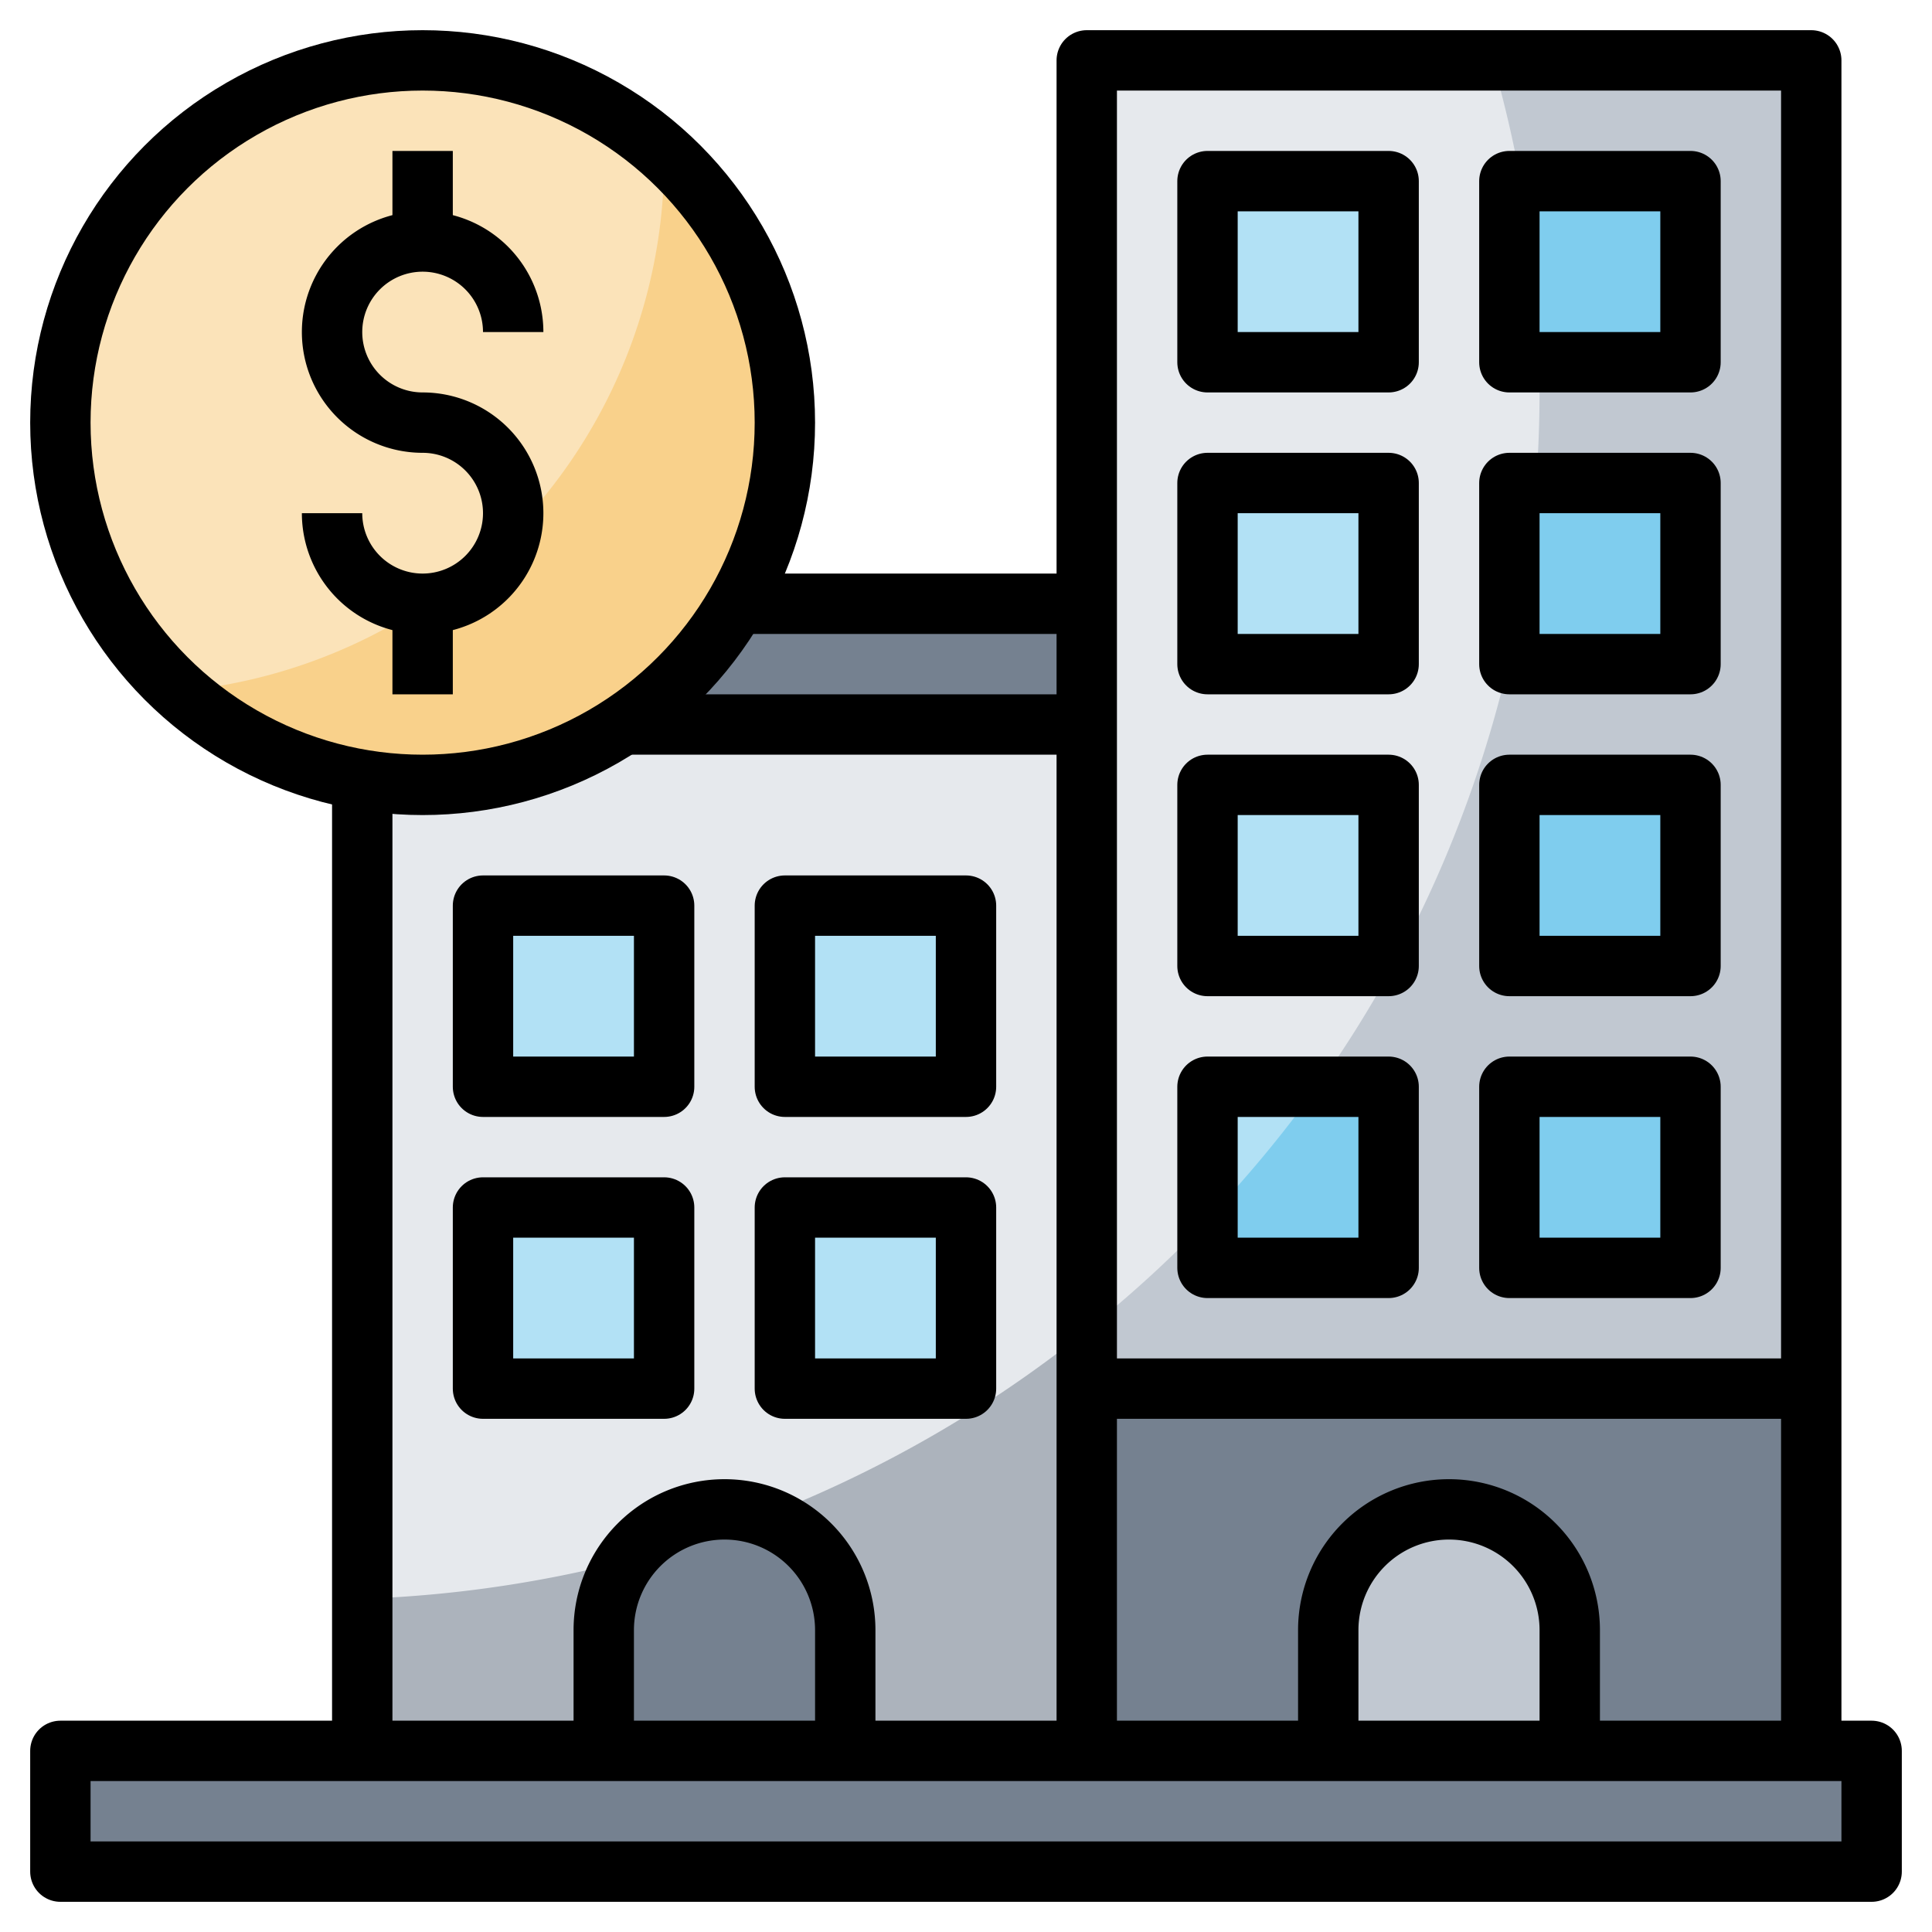
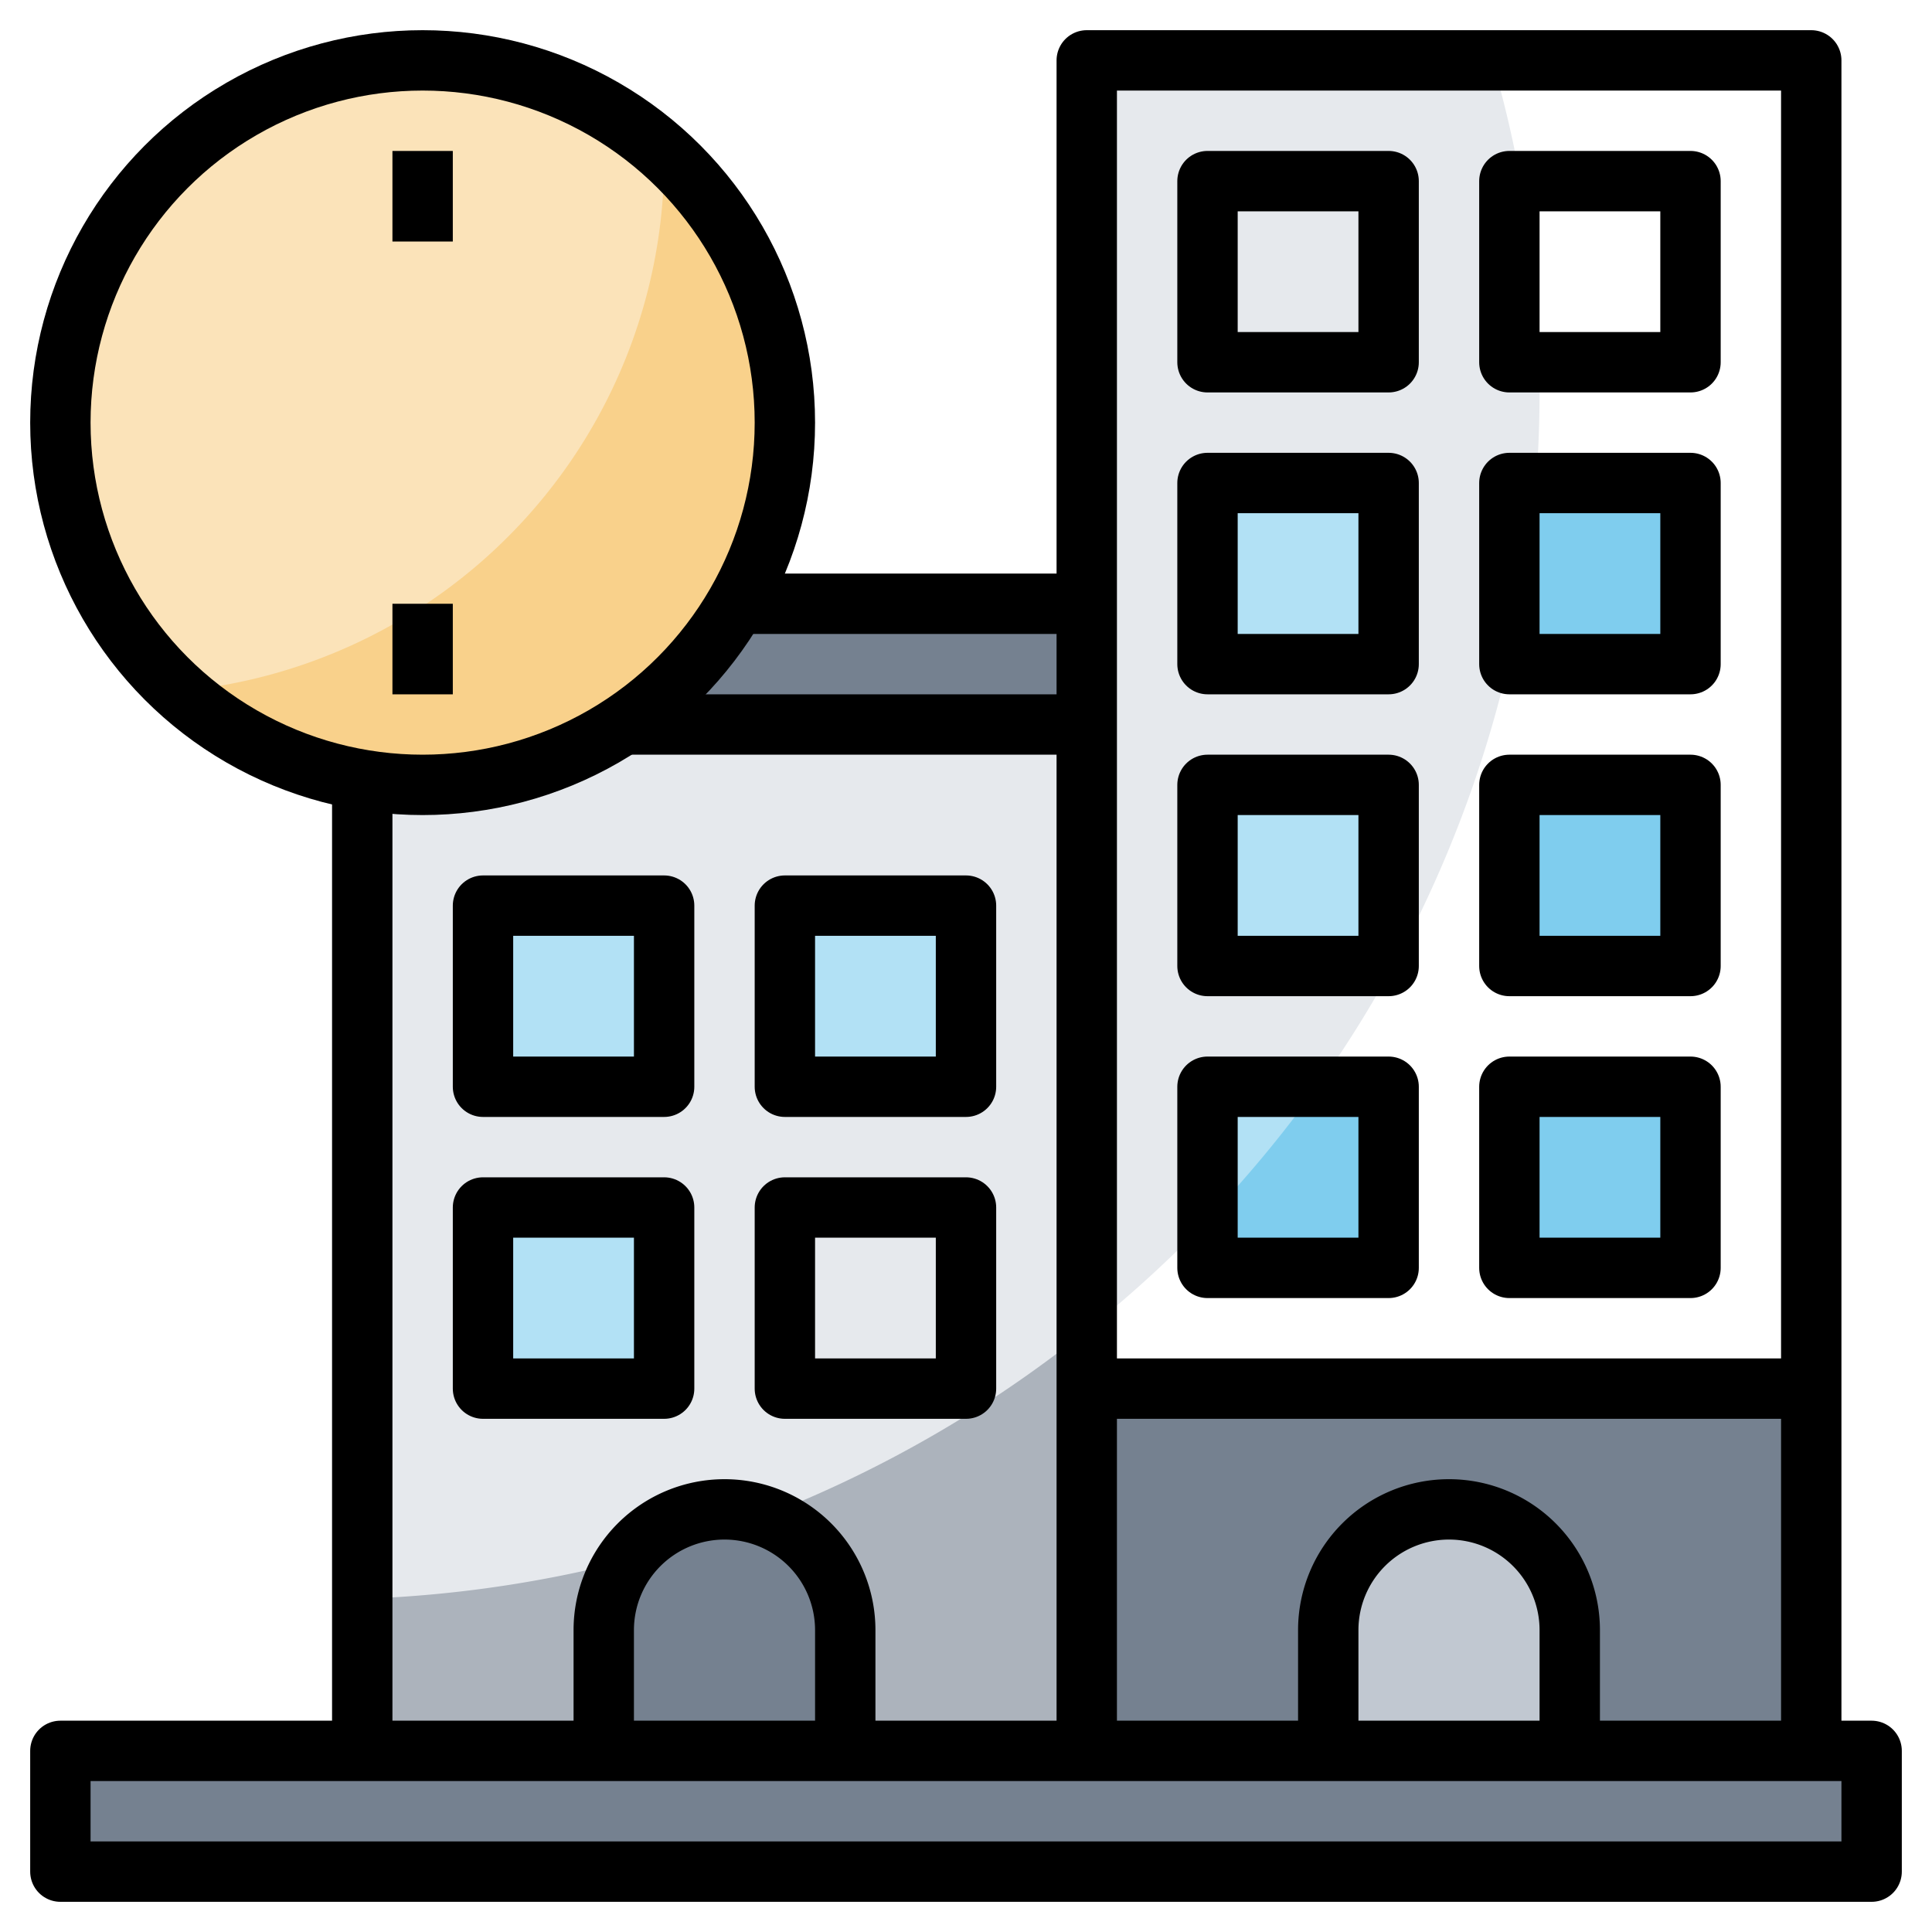
<svg xmlns="http://www.w3.org/2000/svg" viewBox="0 0 64 64">
  <defs>
    <style>.cls-1{fill:#c1c8d1;}.cls-2{fill:#e6e9ed;}.cls-3{fill:#7fcdee;}.cls-4{fill:#b2e1f5;}.cls-5{fill:#acb3bc;}.cls-6{fill:#758190;}.cls-7{fill:#f9d18b;}.cls-8{fill:#fbe3b9;}.cls-9{fill:none;stroke:#000;stroke-linejoin:round;stroke-width:2px;}</style>
  </defs>
  <title />
  <g data-name="Layer 14" id="Layer_14">
-     <rect class="cls-1" height="44" width="24" x="36" y="2" />
-     <path class="cls-2" d="M36,44.069A39.733,39.733,0,0,0,51,13,39.525,39.525,0,0,0,49.436,2H36Z" />
+     <path class="cls-2" d="M36,44.069A39.733,39.733,0,0,0,51,13,39.525,39.525,0,0,0,49.436,2H36" />
    <rect class="cls-3" height="6" width="6" x="40" y="36" />
    <path class="cls-4" d="M43.628,36H40v4.376A40.185,40.185,0,0,0,43.628,36Z" />
    <rect class="cls-5" height="34" width="24" x="12" y="24" />
    <path class="cls-2" d="M12,52.963a40.609,40.609,0,0,0,24-8.894V24H12Z" />
    <rect class="cls-3" height="6" width="6" x="50" y="36" />
    <rect class="cls-3" height="6" width="6" x="50" y="26" />
    <rect class="cls-3" height="6" width="6" x="50" y="16" />
-     <rect class="cls-3" height="6" width="6" x="50" y="6" />
-     <rect class="cls-4" height="6" width="6" x="40" y="6" />
    <rect class="cls-4" height="6" width="6" x="40" y="16" />
    <rect class="cls-4" height="6" width="6" x="40" y="26" />
-     <rect class="cls-4" height="6" width="6" x="26" y="40" />
    <rect class="cls-4" height="6" width="6" x="16" y="40" />
    <rect class="cls-4" height="6" width="6" x="16" y="30" />
    <rect class="cls-4" height="6" width="6" x="26" y="30" />
    <rect class="cls-6" height="12" width="24" x="36" y="46" />
    <path class="cls-1" d="M44,58V54a4,4,0,0,1,4-4h0a4,4,0,0,1,4,4v4Z" />
    <path class="cls-6" d="M20,58V54a4,4,0,0,1,4-4h0a4,4,0,0,1,4,4v4Z" />
    <rect class="cls-6" height="4" width="60" x="2" y="58" />
    <circle class="cls-7" cx="14" cy="14" r="12" />
    <path class="cls-6" d="M24.382,20a12.056,12.056,0,0,1-3.754,4H36V20Z" />
    <path class="cls-8" d="M2,14a11.955,11.955,0,0,0,3.962,8.892A17.688,17.688,0,0,0,22,5.5c0-.151-.019-.3-.023-.447A11.986,11.986,0,0,0,2,14Z" />
    <rect class="cls-9" height="4" width="60" x="2" y="58" />
    <polyline class="cls-9" points="60 58 60 2 36 2 36 58" />
    <rect class="cls-9" height="6" width="6" x="40" y="6" />
    <rect class="cls-9" height="6" width="6" x="50" y="6" />
    <rect class="cls-9" height="6" width="6" x="40" y="16" />
    <rect class="cls-9" height="6" width="6" x="50" y="16" />
    <rect class="cls-9" height="6" width="6" x="40" y="26" />
    <rect class="cls-9" height="6" width="6" x="50" y="26" />
    <rect class="cls-9" height="6" width="6" x="16" y="30" />
    <rect class="cls-9" height="6" width="6" x="26" y="30" />
    <rect class="cls-9" height="6" width="6" x="16" y="40" />
    <rect class="cls-9" height="6" width="6" x="26" y="40" />
    <rect class="cls-9" height="6" width="6" x="40" y="36" />
    <rect class="cls-9" height="6" width="6" x="50" y="36" />
    <line class="cls-9" x1="36" x2="60" y1="46" y2="46" />
    <path class="cls-9" d="M44,58V54a4,4,0,0,1,4-4h0a4,4,0,0,1,4,4v4" />
    <path class="cls-9" d="M20,58V54a4,4,0,0,1,4-4h0a4,4,0,0,1,4,4v4" />
    <line class="cls-9" x1="12" x2="12" y1="25.716" y2="58" />
    <line class="cls-9" x1="36" x2="24" y1="20" y2="20" />
-     <path class="cls-9" d="M17,11h0a3,3,0,0,0-3-3h0a3,3,0,0,0-3,3h0a3,3,0,0,0,3,3h0a3,3,0,0,1,3,3h0a3,3,0,0,1-3,3h0a3,3,0,0,1-3-3h0" />
    <line class="cls-9" x1="14" x2="14" y1="8" y2="5" />
    <line class="cls-9" x1="14" x2="14" y1="20" y2="23" />
    <circle class="cls-9" cx="14" cy="14" r="12" />
    <line class="cls-9" x1="36" x2="20.635" y1="24" y2="24" />
  </g>
</svg>